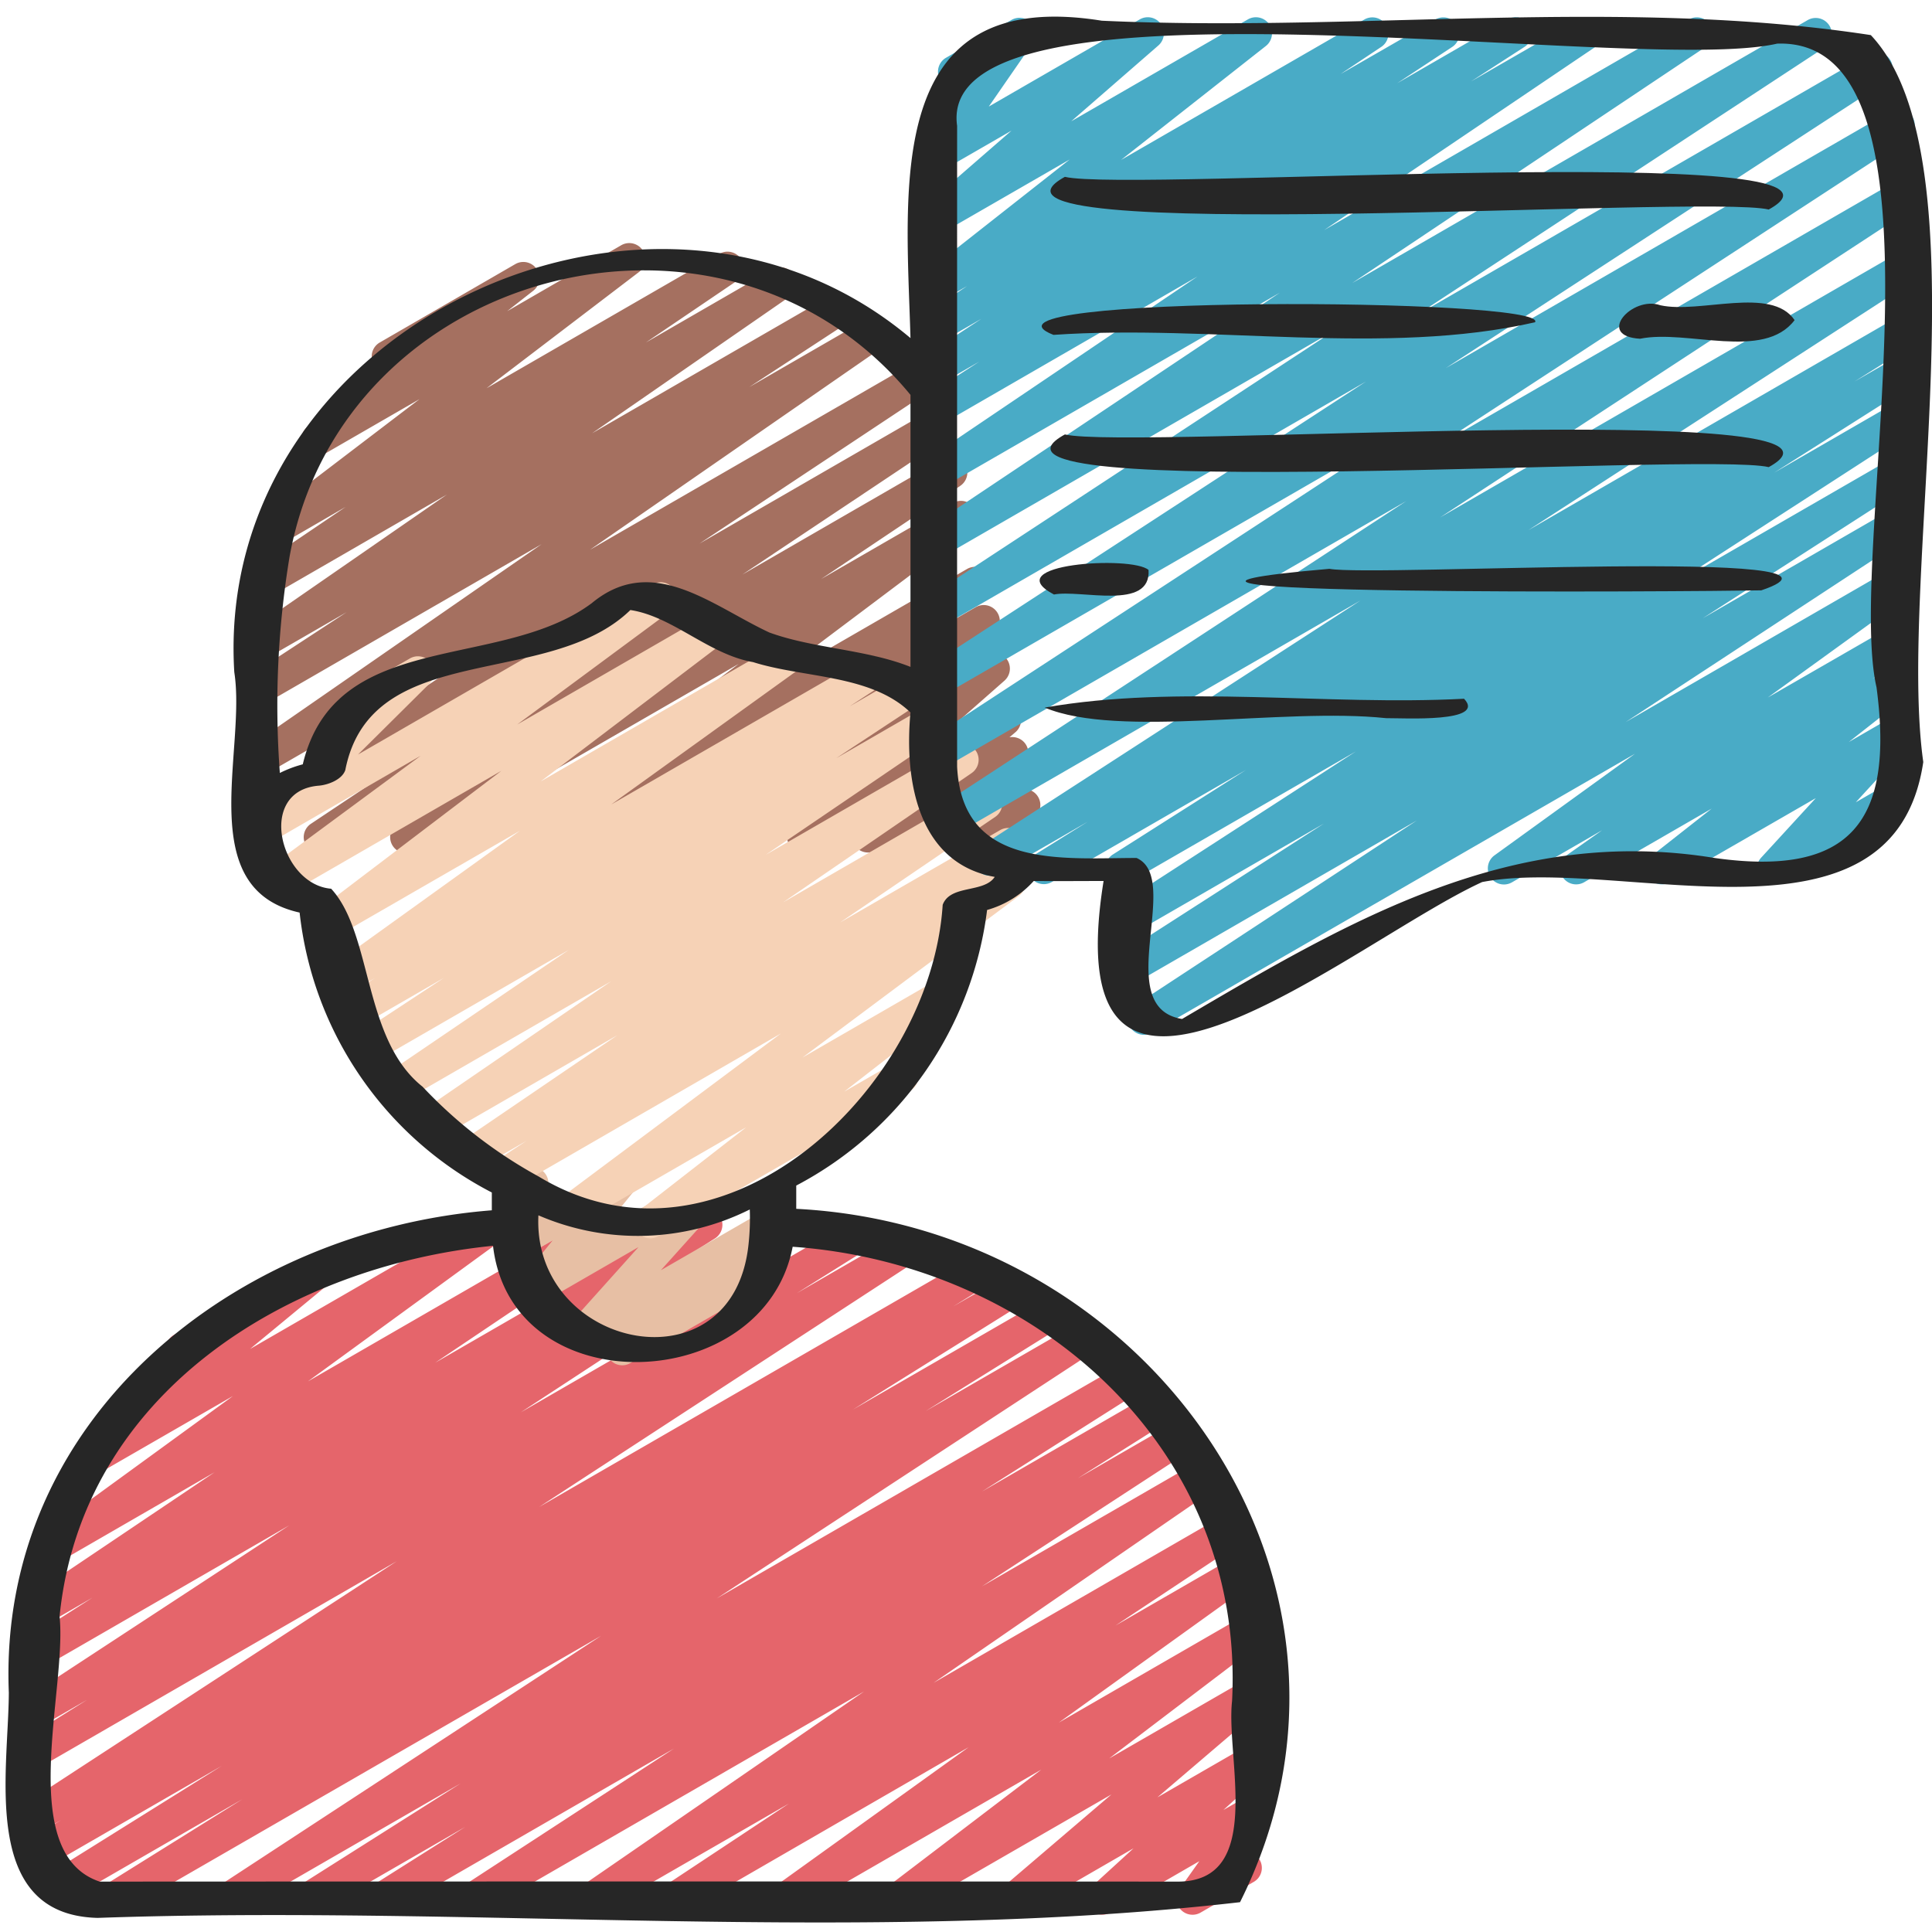
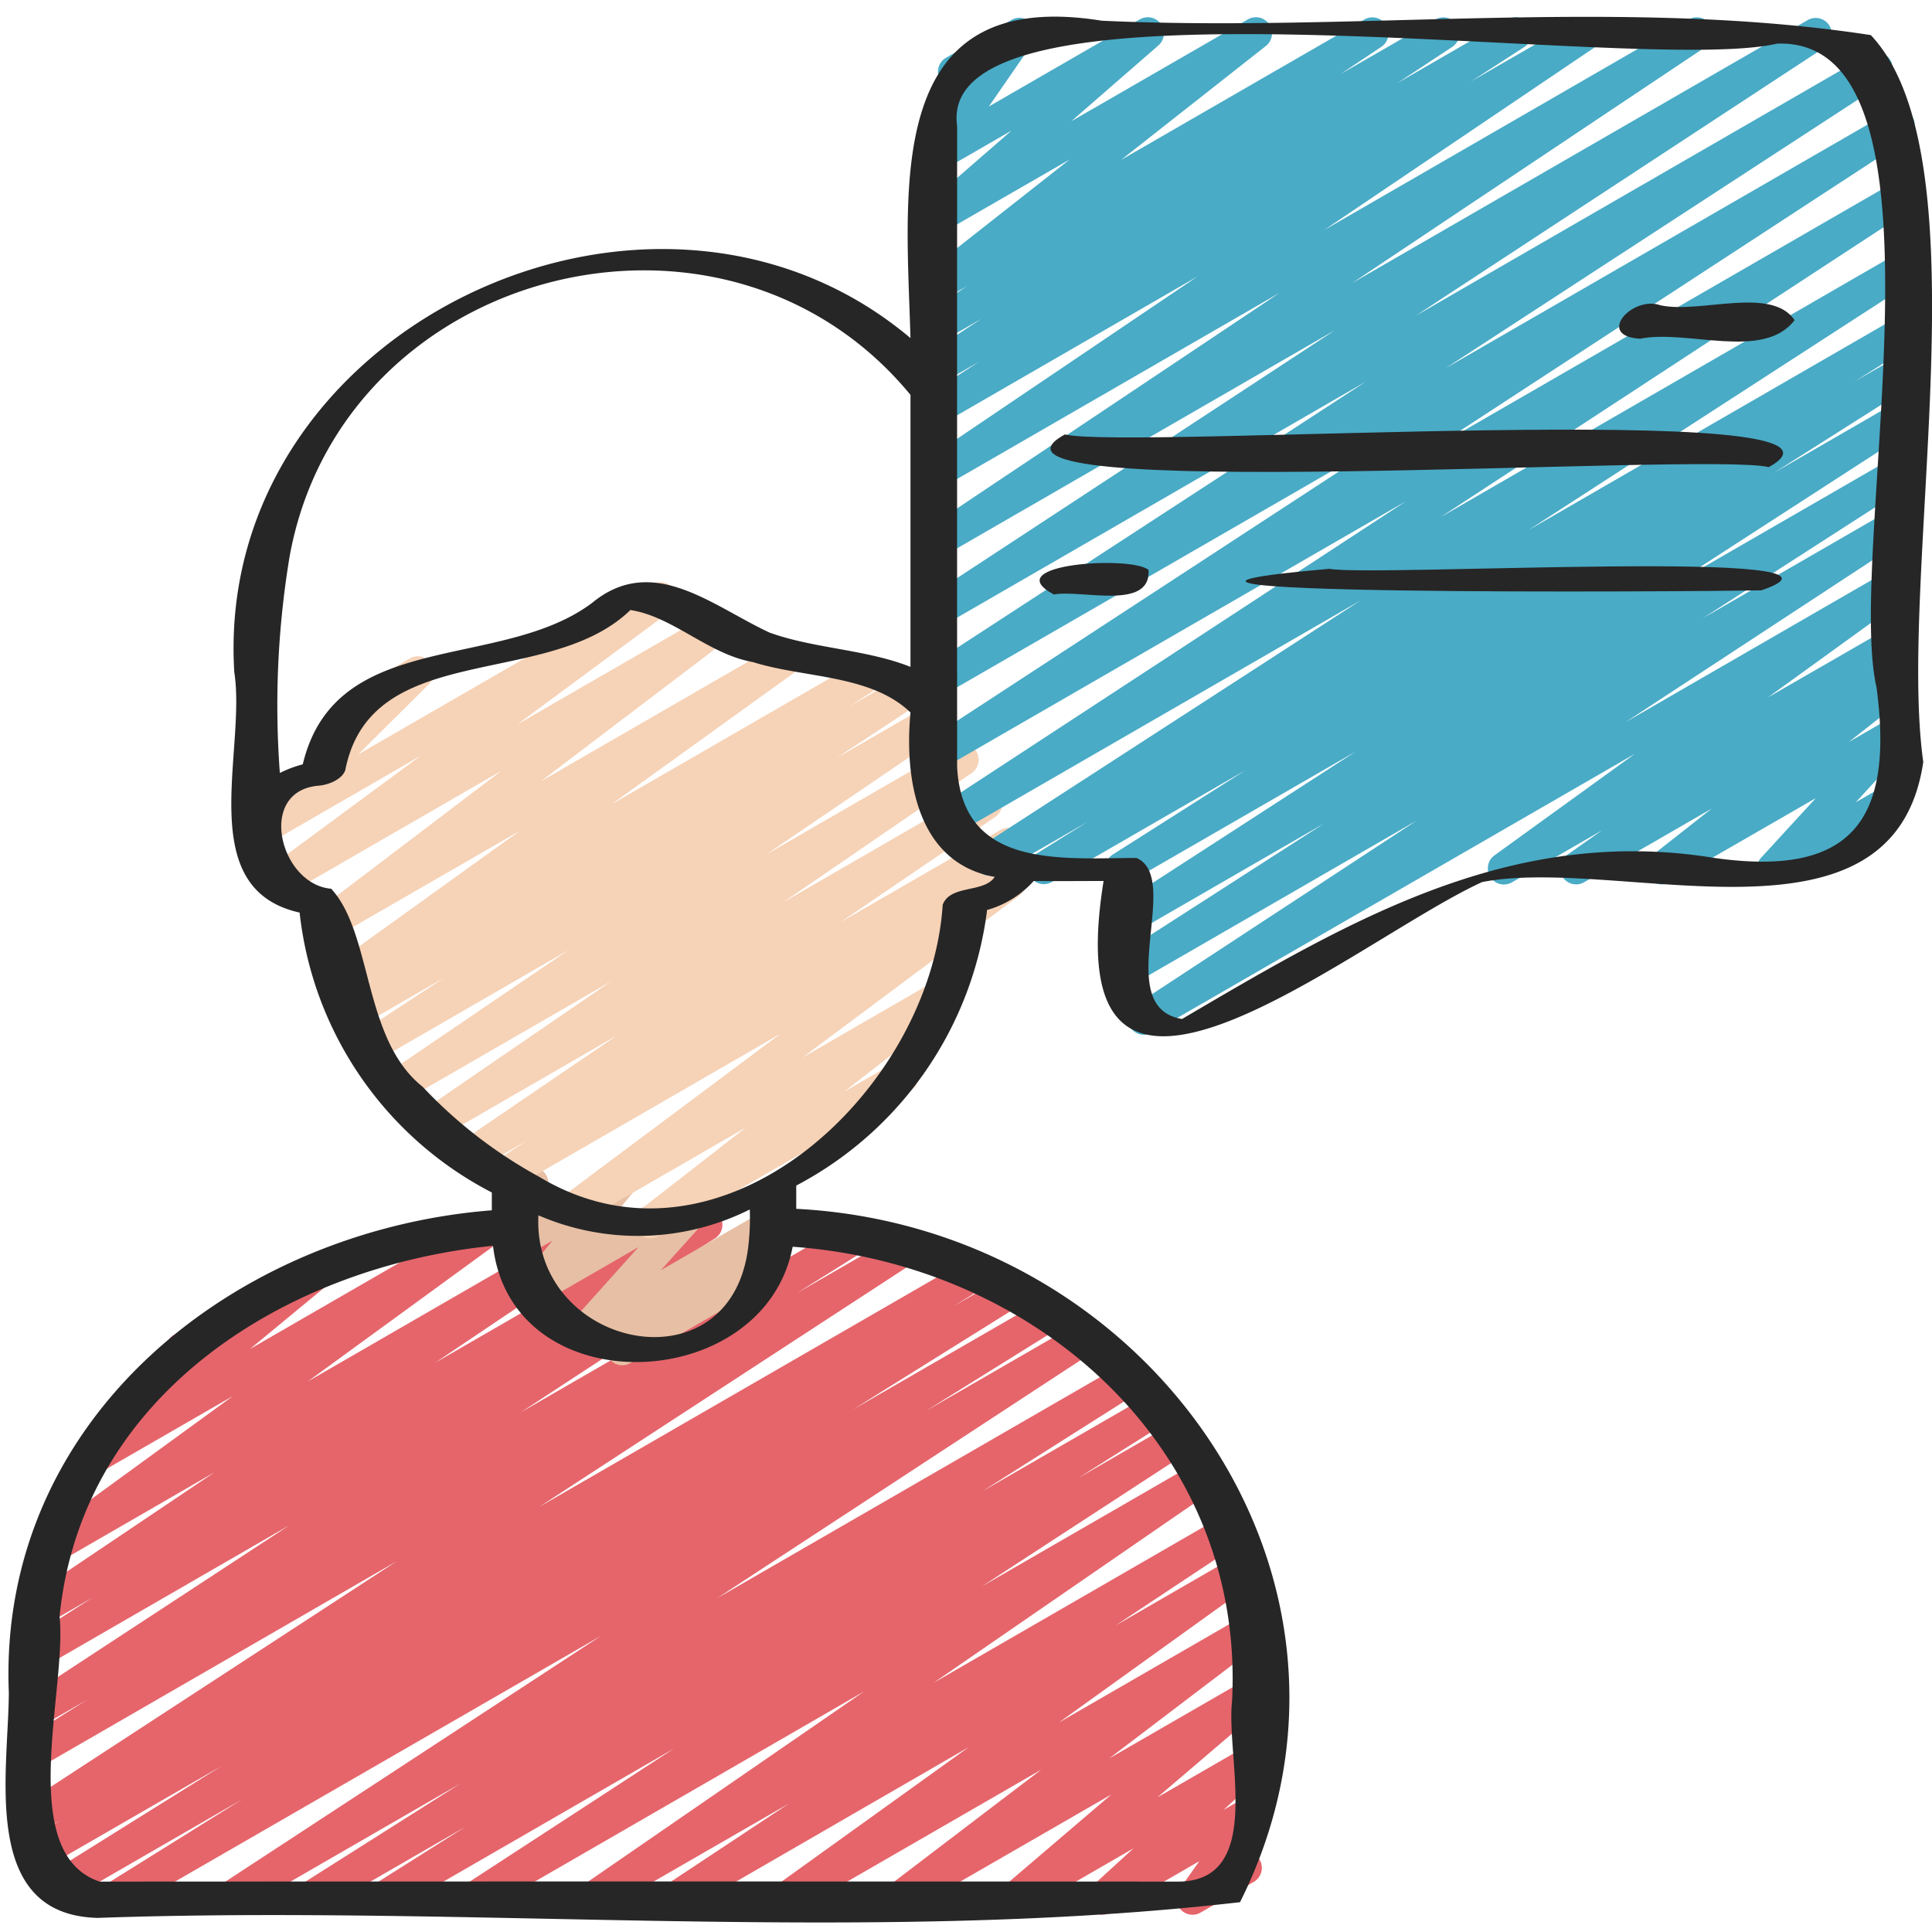
<svg xmlns="http://www.w3.org/2000/svg" id="Icons" height="512" viewBox="0 0 60 60" width="512">
-   <path d="m9.933 26.5a.5.5 0 0 1 -.278-.916l6.424-4.284-7.8 4.5a.5.5 0 0 1 -.526-.85l7.176-4.76-6.649 3.838a.5.5 0 0 1 -.534-.843l9.073-6.285-8.539 4.931a.5.5 0 0 1 -.523-.851l3.006-1.967-2.483 1.432a.5.5 0 0 1 -.534-.843l6.131-4.242-5.436 3.14a.5.5 0 0 1 -.673-.167.5.5 0 0 1 .143-.68l2.824-1.911-1.9 1.1a.5.5 0 0 1 -.553-.83l4.743-3.615-2.92 1.685a.5.5 0 0 1 -.558-.826l2.242-1.756a.486.486 0 0 1 -.179-.181.5.5 0 0 1 .183-.682l4.214-2.437a.5.5 0 0 1 .558.826l-.814.638 3.549-2.052a.5.5 0 0 1 .552.83l-4.743 3.616 7.236-4.177a.5.5 0 0 1 .53.847l-2.815 1.908 3.926-2.267a.5.5 0 0 1 .535.844l-6.132 4.242 7.353-4.245a.5.5 0 0 1 .524.851l-3 1.962 3.6-2.079a.5.5 0 0 1 .534.844l-9.075 6.284 10.047-5.8a.5.5 0 0 1 .526.85l-7.175 4.76 7.229-4.174a.5.5 0 0 1 .527.849l-6.425 4.287 6.233-3.6a.5.5 0 0 1 .528.849l-4.315 2.89 4.093-2.362a.5.5 0 0 1 .551.832l-6.617 4.973 6.511-3.759a.5.5 0 0 1 .535.843l-1.577 1.1 1.3-.75a.5.5 0 0 1 .555.83l-2.68 2.05 2.444-1.41a.5.5 0 0 1 .58.808l-2.152 1.894 1.92-1.107a.5.5 0 0 1 .574.813l-.187.159a.508.508 0 0 1 .431.129.5.5 0 0 1 .1.589l-.546 1.085.206-.119a.5.5 0 1 1 .5.865l-1.662.96a.5.5 0 0 1 -.7-.658l.548-1.084-3.024 1.746a.5.5 0 0 1 -.574-.813l.064-.055-1.508.87a.5.5 0 0 1 -.58-.807l2.151-1.893-4.686 2.7a.5.5 0 0 1 -.554-.829l2.684-2.052-5 2.888a.5.5 0 0 1 -.535-.843l1.581-1.1-3.371 1.946a.5.5 0 0 1 -.551-.832l6.617-4.972-10.069 5.809a.5.5 0 0 1 -.528-.849l4.319-2.889-6.48 3.742a.494.494 0 0 1 -.25.069z" fill="#a57060" />
  <path d="m3.512 59.47a.5.5 0 0 1 -.265-.924l4.279-2.669-5.443 3.143a.5.5 0 0 1 -.515-.857l5.32-3.323-5.515 3.183a.5.5 0 0 1 -.513-.857l1.04-.645-.623.359a.5.5 0 0 1 -.523-.852l11.568-7.543-11.042 6.376a.5.5 0 0 1 -.515-.856l1.943-1.218-1.428.824a.5.5 0 0 1 -.524-.85l8.226-5.389-7.682 4.435a.5.5 0 0 1 -.52-.854l2.093-1.337-1.443.834a.5.5 0 0 1 -.53-.85l5.764-3.878-4.784 2.763a.5.5 0 0 1 -.544-.837l5.9-4.294-4.163 2.4a.5.5 0 0 1 -.568-.819l3.087-2.546a.5.5 0 0 1 -.194-.93l4.429-2.557a.5.5 0 0 1 .569.819l-2.631 2.173 7.153-4.13a.5.5 0 0 1 .544.837l-5.9 4.3 9.179-5.3a.5.5 0 0 1 .53.847l-5.756 3.873 8.179-4.721a.5.5 0 0 1 .52.853l-2.095 1.338 3.753-2.166a.5.5 0 0 1 .524.851l-8.22 5.384 10-5.774a.5.5 0 0 1 .515.856l-1.95 1.222 3.042-1.756a.5.5 0 0 1 .524.852l-11.563 7.54 13.38-7.725a.5.5 0 0 1 .513.858l-1.033.639 1.7-.981a.5.5 0 0 1 .514.856l-5.329 3.329 6.043-3.488a.5.5 0 0 1 .515.857l-4.3 2.678 4.834-2.79a.5.5 0 0 1 .523.851l-11.84 7.754 12.715-7.341a.5.5 0 0 1 .518.855l-5 3.168 5.317-3.069a.5.5 0 0 1 .517.856l-2.854 1.8 3.005-1.735a.5.5 0 0 1 .524.851l-6.514 4.245 6.716-3.877a.5.5 0 0 1 .533.844l-8.748 6.027 8.955-5.17a.5.5 0 0 1 .527.849l-3.834 2.543 3.682-2.126a.5.5 0 0 1 .542.839l-5.983 4.3 5.757-3.323a.5.5 0 0 1 .552.83l-4.744 3.606 4.273-2.465a.5.5 0 0 1 .575.812l-3.351 2.862 2.776-1.6a.5.5 0 0 1 .586.8l-1.312 1.192.726-.418a.5.5 0 0 1 .658.722l-.7.995a.533.533 0 0 1 .443.25.5.5 0 0 1 -.182.682l-1.655.956a.5.5 0 0 1 -.658-.721l.62-.876-2.77 1.6a.5.5 0 0 1 -.586-.8l1.313-1.2-3.461 2a.5.5 0 0 1 -.575-.812l3.35-2.861-6.37 3.672a.5.5 0 0 1 -.552-.83l4.744-3.613-7.7 4.443a.5.5 0 0 1 -.542-.839l5.985-4.3-8.892 5.139a.5.5 0 0 1 -.526-.849l3.836-2.539-5.878 3.388a.5.5 0 0 1 -.533-.844l8.745-6.025-11.897 6.869a.5.5 0 0 1 -.524-.851l6.516-4.245-8.829 5.096a.5.5 0 0 1 -.517-.855l2.865-1.809-4.616 2.664a.5.5 0 0 1 -.678-.173.5.5 0 0 1 .16-.682l4.995-3.162-6.959 4.017a.5.5 0 0 1 -.524-.85l11.844-7.75-14.908 8.6a.5.5 0 0 1 -.25.07z" fill="#e5656b" />
  <path d="m19.318 42.4a.5.5 0 0 1 -.318-.88l.133-.111-.826.477a.5.5 0 0 1 -.622-.767l2.144-2.389-2.99 1.726a.5.5 0 0 1 -.639-.748l.963-1.186-.839.484a.5.5 0 0 1 -.734-.555l.24-.955a.5.5 0 0 1 -.049-.892l.5-.29a.5.5 0 0 1 .735.556l-.171.679 2.155-1.244a.5.5 0 0 1 .63.108.5.5 0 0 1 .009.64l-.963 1.186 3.37-1.945a.5.5 0 0 1 .622.767l-2.144 2.387 3.191-1.842a.5.5 0 0 1 .569.818l-.521.433a.5.5 0 0 1 .215.932l-4.413 2.548a.491.491 0 0 1 -.247.063z" fill="#e7bfa4" />
  <path d="m20.2 38.458a.5.5 0 0 1 -.307-.895l3.278-2.552-5.1 2.943a.5.5 0 0 1 -.549-.833l6.73-5.025-8.352 4.824a.5.5 0 0 1 -.524-.851l.975-.639-1.465.845a.5.5 0 0 1 -.531-.845l4.82-3.282-5.516 3.185a.5.5 0 0 1 -.533-.845l5.852-4.012-6.464 3.731a.5.5 0 0 1 -.532-.846l5.682-3.861-6.019 3.475a.5.5 0 0 1 -.525-.851l2.67-1.757-2.582 1.49a.5.5 0 0 1 -.523-.857l.959-.626-.761.438a.5.5 0 0 1 -.542-.837l5.806-4.175-5.724 3.3a.5.5 0 0 1 -.553-.831l5.7-4.33-6.716 3.878a.5.5 0 0 1 -.547-.835l4.759-3.512-4.766 2.753a.5.5 0 0 1 -.6-.787l2.9-2.891a.5.5 0 0 1 0-.866l2.136-1.234a.5.5 0 0 1 .6.787l-2.217 2.2 9.15-5.283a.5.5 0 0 1 .547.835l-4.753 3.516 5.874-3.391a.5.5 0 0 1 .553.831l-5.7 4.329 7.461-4.308a.5.5 0 0 1 .542.838l-5.811 4.185 7.843-4.527a.5.5 0 0 1 .524.852l-.965.629 1.726-1a.5.5 0 0 1 .525.851l-2.665 1.758 2.958-1.707a.5.5 0 0 1 .531.846l-5.677 3.86 5.862-3.384a.5.5 0 0 1 .533.845l-5.853 4.014 6.056-3.5a.5.5 0 0 1 .531.846l-4.822 3.282 4.972-2.87a.5.5 0 0 1 .524.851l-.975.638.493-.283a.5.5 0 0 1 .548.833l-6.729 5.025 4.018-2.32a.5.5 0 0 1 .558.828l-3.277 2.549 1.532-.883a.5.5 0 1 1 .5.865l-7.8 4.5a.491.491 0 0 1 -.253.076z" fill="#f6d2b6" />
  <path d="m35.526 32.137a.5.5 0 0 1 -.274-.918l8.748-5.738-8.723 5.037a.5.5 0 0 1 -.52-.854l6.359-4.088-5.852 3.378a.5.5 0 0 1 -.522-.852l7.365-4.765-7.043 4.063a.5.5 0 0 1 -.517-.854l4.143-2.632-6.039 3.486a.5.5 0 0 1 -.514-.856l1.645-1.026-2.782 1.606a.5.5 0 0 1 -.522-.853l11.772-7.621-12.576 7.261a.5.5 0 0 1 -.524-.85l14.523-9.5-14.393 8.308a.5.5 0 0 1 -.523-.851l14.688-9.592-14.165 8.174a.5.5 0 0 1 -.522-.852l13.665-8.9-13.143 7.59a.5.5 0 0 1 -.524-.85l12.7-8.332-12.176 7.029a.5.5 0 0 1 -.527-.848l10.993-7.347-10.466 6.042a.5.5 0 0 1 -.529-.847l8.44-5.7-7.911 4.569a.5.5 0 0 1 -.521-.852l1.655-1.073-1.134.655a.5.5 0 0 1 -.525-.85l1.724-1.134-1.2.692a.5.5 0 0 1 -.528-.848l1.282-.86-.754.434a.5.5 0 0 1 -.559-.825l4.5-3.54-3.94 2.271a.5.5 0 0 1 -.578-.81l2.711-2.357-2.133 1.23a.5.5 0 0 1 -.661-.717l1.364-1.97-.121.069a.5.5 0 0 1 -.5-.865l2.049-1.184a.5.5 0 0 1 .661.717l-1.364 1.972 4.692-2.709a.5.5 0 0 1 .578.809l-2.71 2.358 5.49-3.167a.5.5 0 0 1 .559.825l-4.5 3.541 7.565-4.366a.5.5 0 0 1 .528.847l-1.278.853 2.955-1.7a.5.5 0 0 1 .525.849l-1.72 1.135 3.437-1.984a.5.5 0 0 1 .522.852l-1.667 1.077 3.347-1.929a.5.5 0 0 1 .53.846l-8.439 5.7 11.334-6.546a.5.5 0 0 1 .527.848l-10.989 7.342 14.147-8.167a.5.5 0 0 1 .524.851l-12.707 8.337 14.082-8.13a.5.5 0 0 1 .522.851l-13.662 8.9 13.813-7.975a.5.5 0 0 1 .523.852l-14.689 9.591 14.173-8.181a.5.5 0 0 1 .523.85l-14.518 9.5 13.995-8.082a.5.5 0 0 1 .521.853l-11.776 7.625 11.255-6.5a.5.5 0 0 1 .514.856l-1.643 1.029 1.129-.65a.5.5 0 0 1 .517.855l-4.137 2.624 3.617-2.088a.5.5 0 0 1 .521.852l-7.363 4.763 6.842-3.949a.5.5 0 0 1 .52.853l-6.355 4.09 5.838-3.37a.5.5 0 0 1 .524.851l-8.758 5.744 8.234-4.755a.5.5 0 0 1 .543.838l-4.363 3.154 3.82-2.2a.5.5 0 0 1 .538.841l-1.1.775.559-.322a.5.5 0 0 1 .558.826l-1.859 1.462 1.3-.751a.5.5 0 0 1 .618.771l-1.7 1.851.976-.563a.5.5 0 1 1 .5.865l-3.8 2.191a.5.5 0 0 1 -.618-.77l1.7-1.852-4.535 2.614a.5.5 0 0 1 -.558-.826l1.859-1.462-3.965 2.289a.5.5 0 0 1 -.538-.841l1.1-.776-2.8 1.618a.5.5 0 0 1 -.543-.838l4.365-3.156-15 8.657a.5.5 0 0 1 -.251.072z" fill="#49abc6" />
  <g fill="#262626">
    <path d="m3.031 59.562c11.76-.413 23.894.842 35.479-.488 4.949-9.882-2.73-20.965-13.782-21.533q0-.361 0-.722a11.246 11.246 0 0 0 5.927-8.559 3.066 3.066 0 0 0 1.448-.9c.723.008 1.447 0 2.17 0-1.586 9.848 7.757 1.862 11.756.033 4.3-.83 12.785 2.462 13.7-3.728-.815-5.787 1.983-18.737-1.629-22.575-7.754-1.19-15.981-.078-23.884-.447-6.793-1.092-6.075 5.143-5.94 9.857-8.015-6.753-21.656-.31-21 10.373.382 2.444-1.293 6.733 2.029 7.468a11.15 11.15 0 0 0 5.969 8.693v.553c-7.98.625-15.348 6.46-15 14.98-.01 2.484-.894 6.902 2.757 6.995zm20.219-20.955c-.45 4.627-6.732 3.307-6.529-.864a7.775 7.775 0 0 0 6.564-.182 7.429 7.429 0 0 1 -.035 1.046zm6.474-34.7c-.724-5.143 21.089-1.54 25.467-2.552 5.789-.2 2.112 15.727 3.086 19.99.553 4.147-.782 5.9-5.028 5.3-6.31-1.031-11.328 1.937-16.538 5-2.225-.359.028-4.361-1.414-5-2.308 0-5.418.362-5.573-2.838q-.002-9.943 0-19.9zm-20.729 13.37c1.629-8.97 13.49-12.041 19.281-5.014q0 4.224 0 8.448c-1.368-.546-3.011-.568-4.383-1.068-1.785-.831-3.63-2.473-5.513-.913-2.853 2.129-7.968.767-8.977 5.007a3.632 3.632 0 0 0 -.712.268 28.246 28.246 0 0 1 .304-6.728zm4.13 16.473c-1.862-1.477-1.547-4.75-2.841-6.15-1.593-.129-2.326-3.044-.385-3.2.286-.023.725-.186.825-.486.8-4.079 6.3-2.488 8.853-4.969 1.319.2 2.431 1.378 3.809 1.617 1.581.5 3.656.378 4.89 1.565-.2 2.146.246 4.683 2.616 5.106-.336.51-1.38.231-1.616.867-.369 5.736-6.87 11.873-12.552 8.435a14.487 14.487 0 0 1 -3.599-2.785zm-11.275 16.45c.692-6.92 7.072-10.874 13.461-11.511.579 4.965 8.421 4.652 9.306.03 7.515.531 14.055 6.222 13.646 14.108-.2 1.778 1.038 5.648-1.731 5.608q-16.716-.008-33.437 0c-2.623-.879-1.008-5.985-1.245-8.235z" />
    <path d="m54.929 14.507c3.977-2.182-19.854-.533-21.858-1.015-3.977 2.183 19.854.534 21.858 1.015z" />
-     <path d="m54.929 6.507c3.977-2.181-19.854-.533-21.858-1.015-3.977 2.183 19.854.534 21.858 1.015z" />
-     <path d="m32.716 10.4c4.893-.337 10.307.673 14.957-.392.469-.769-18.127-.854-14.957.392z" />
    <path d="m51.563 9.48c-.872-.31-2.021.96-.63 1.04 1.462-.3 3.836.691 4.8-.578-.725-1.069-2.94-.19-4.17-.462z" />
-     <path d="m45.468 21.7c-4.3.226-8.836-.457-13.024.274 2.3.969 7.389-.01 10.6.329.571-.003 3.125.146 2.424-.603z" />
    <path d="m32.732 18.463c.826-.164 3.02.514 2.937-.762-.515-.457-4.74-.189-2.937.762z" />
    <path d="m41.285 17.665c-9.869.861 11.4.708 13.413.669 3.992-1.347-12.052-.41-13.413-.669z" />
  </g>
</svg>